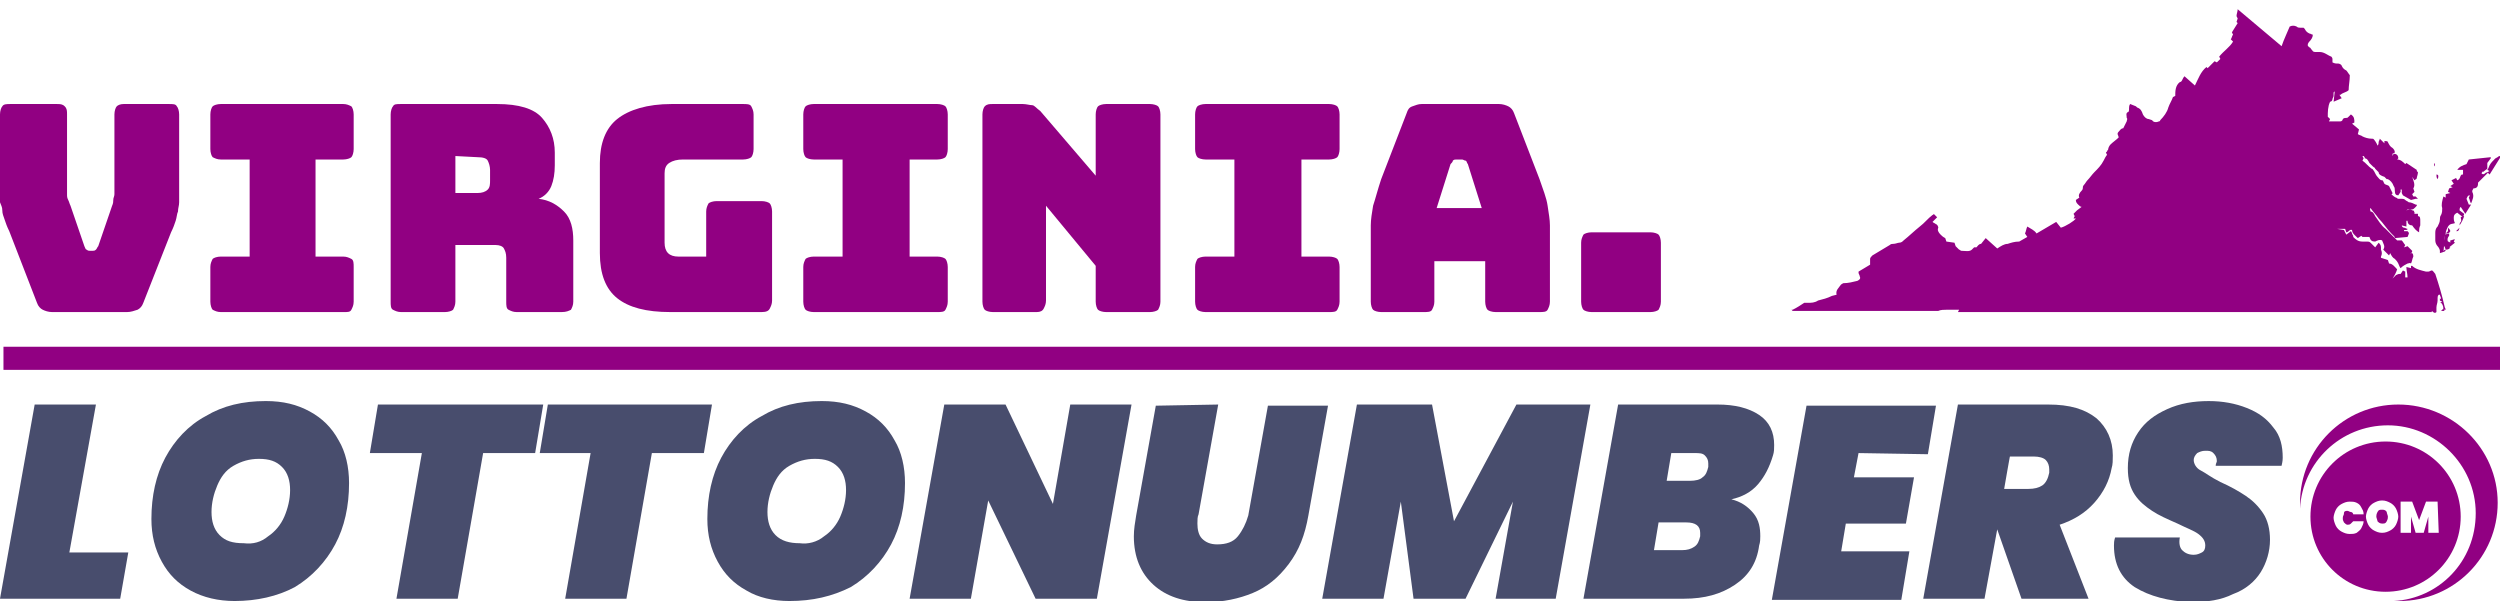
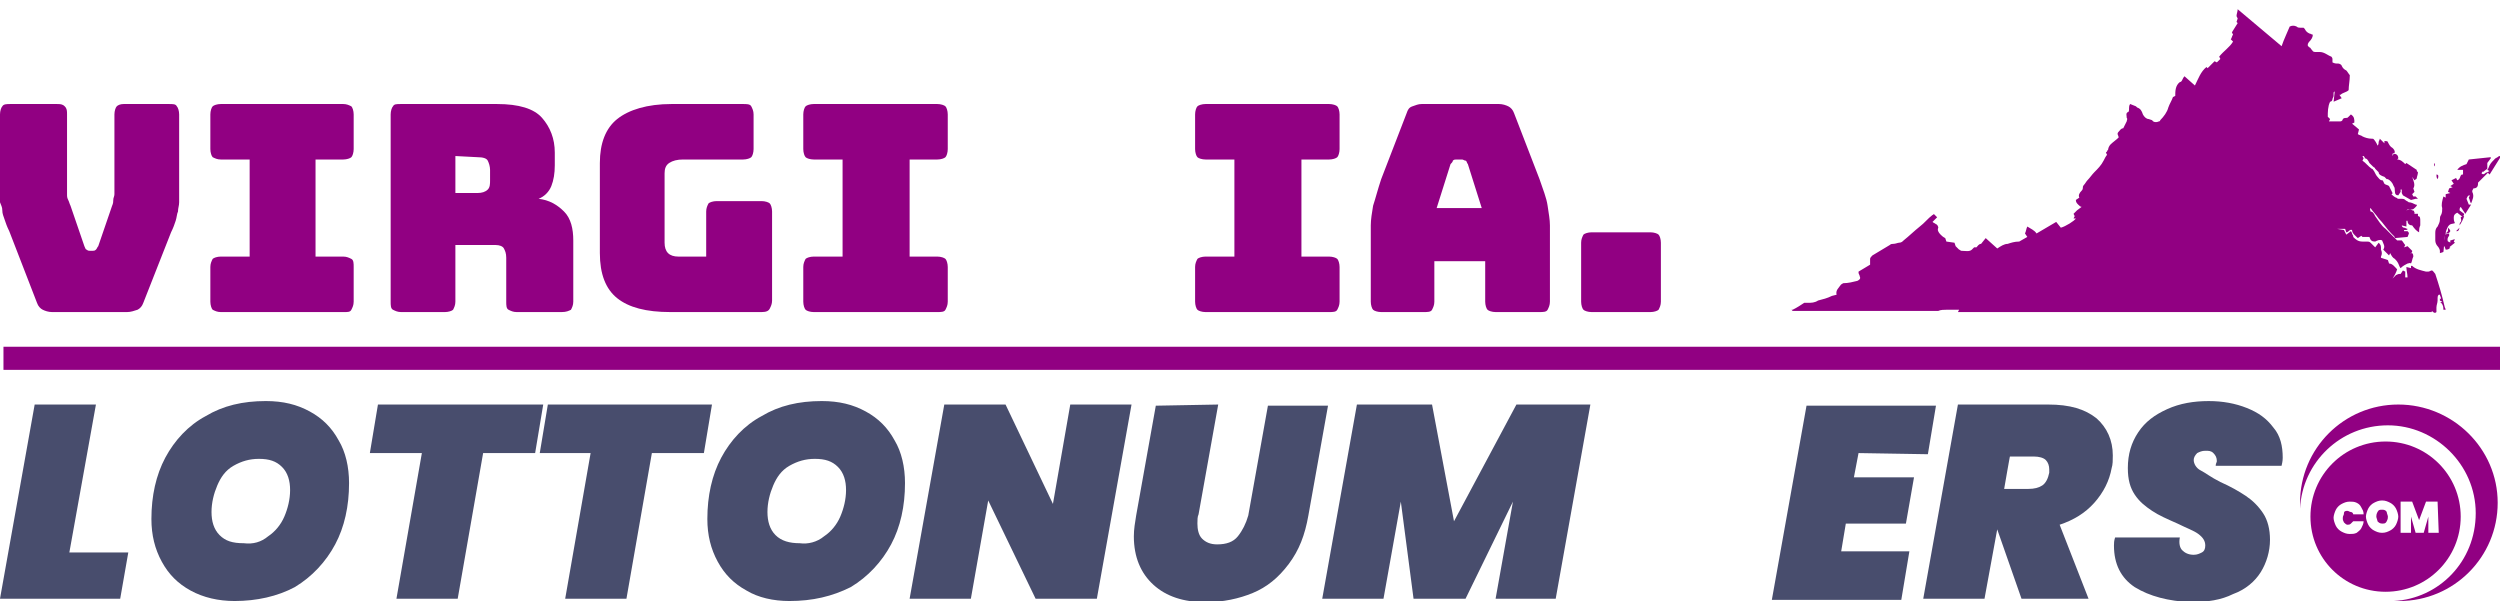
<svg xmlns="http://www.w3.org/2000/svg" version="1.1" id="Layer_2_00000157282227042779371730000014546478571051386246_" x="0px" y="0px" viewBox="0 0 216.3 52" style="enable-background:new 0 0 216.3 52;" xml:space="preserve">
  <style type="text/css">
	.st0{fill:#484D6D;}
	.st1{fill:#910082;}
</style>
  <g id="Layer_1-2_00000145756867891369459170000009989518228976020642_">
    <g>
      <g>
        <path class="st0" d="M6,47.8h5.1l-0.7,4H0L3,35h5.3L6,47.8L6,47.8z" />
        <path class="st0" d="M16.5,51.1c-1.1-0.6-1.9-1.4-2.5-2.5s-0.9-2.3-0.9-3.7c0-2,0.4-3.8,1.2-5.3s2-2.8,3.5-3.6     c1.5-0.9,3.2-1.3,5.2-1.3c1.5,0,2.7,0.3,3.8,0.9c1.1,0.6,1.9,1.4,2.5,2.5c0.6,1,0.9,2.3,0.9,3.7c0,2-0.4,3.8-1.2,5.3     s-2,2.8-3.5,3.7C24,51.6,22.2,52,20.3,52C18.9,52,17.6,51.7,16.5,51.1L16.5,51.1z M23.2,46.4c0.6-0.4,1.1-1,1.4-1.7     s0.5-1.5,0.5-2.3s-0.2-1.5-0.7-2c-0.5-0.5-1.1-0.7-2-0.7c-0.8,0-1.5,0.2-2.2,0.6s-1.1,1-1.4,1.7s-0.5,1.5-0.5,2.3s0.2,1.5,0.7,2     c0.5,0.5,1.1,0.7,2.1,0.7C21.9,47.1,22.6,46.9,23.2,46.4L23.2,46.4z" />
        <path class="st0" d="M47,35l-0.7,4.2h-4.5l-2.2,12.6h-5.3l2.2-12.6H32l0.7-4.2H47z" />
        <path class="st0" d="M61.6,35l-0.7,4.2h-4.5l-2.2,12.6h-5.3l2.2-12.6h-4.4l0.7-4.2H61.6z" />
        <path class="st0" d="M64.6,51.1c-1.1-0.6-1.9-1.4-2.5-2.5s-0.9-2.3-0.9-3.7c0-2,0.4-3.8,1.2-5.3s2-2.8,3.5-3.6     c1.5-0.9,3.2-1.3,5.2-1.3c1.5,0,2.7,0.3,3.8,0.9c1.1,0.6,1.9,1.4,2.5,2.5c0.6,1,0.9,2.3,0.9,3.7c0,2-0.4,3.8-1.2,5.3     s-2,2.8-3.5,3.7C72,51.6,70.3,52,68.3,52C66.9,52,65.6,51.7,64.6,51.1L64.6,51.1z M71.3,46.4c0.6-0.4,1.1-1,1.4-1.7     s0.5-1.5,0.5-2.3s-0.2-1.5-0.7-2c-0.5-0.5-1.1-0.7-2-0.7c-0.8,0-1.5,0.2-2.2,0.6s-1.1,1-1.4,1.7c-0.3,0.7-0.5,1.5-0.5,2.3     s0.2,1.5,0.7,2c0.5,0.5,1.2,0.7,2.1,0.7C69.9,47.1,70.7,46.9,71.3,46.4L71.3,46.4z" />
        <path class="st0" d="M94.9,51.8h-5.3l-4.1-8.5l-1.5,8.5h-5.3l3-16.8H87l4.1,8.6l1.5-8.6h5.3L94.9,51.8L94.9,51.8z" />
        <path class="st0" d="M105.4,35l-1.7,9.5c-0.1,0.2-0.1,0.5-0.1,0.8c0,0.5,0.1,1,0.4,1.3s0.7,0.5,1.3,0.5c0.8,0,1.4-0.2,1.8-0.7     c0.4-0.5,0.7-1.1,0.9-1.8l1.7-9.5h5.2l-1.7,9.5c-0.3,1.7-0.8,3-1.7,4.2s-1.9,2-3.1,2.5c-1.2,0.5-2.6,0.8-4.1,0.8     c-1.9,0-3.4-0.5-4.5-1.5s-1.7-2.4-1.7-4.2c0-0.6,0.1-1.2,0.2-1.8l1.7-9.5L105.4,35L105.4,35z" />
        <path class="st0" d="M137.6,35l-3,16.8h-5.2l1.5-8.4l-4.1,8.4h-4.5l-1.1-8.4l-1.5,8.4h-5.3l3-16.8h6.5l1.9,10.1l5.4-10.1     C131.1,35,137.6,35,137.6,35z" />
-         <path class="st0" d="M152.1,41.9c-0.6,0.7-1.4,1.1-2.3,1.3c0.8,0.2,1.4,0.6,1.9,1.2s0.6,1.3,0.6,2c0,0.2,0,0.5-0.1,0.8     c-0.2,1.5-0.9,2.6-2.1,3.4s-2.6,1.2-4.4,1.2H137l3-16.8h8.6c1.5,0,2.7,0.3,3.6,0.9c0.9,0.6,1.3,1.5,1.3,2.6c0,0.3,0,0.6-0.1,0.9     C153.1,40.4,152.7,41.2,152.1,41.9L152.1,41.9z M147.1,46.1c0-0.6-0.4-0.9-1.2-0.9h-2.4l-0.4,2.4h2.4c0.5,0,0.8-0.1,1.1-0.3     s0.4-0.5,0.5-0.9C147.1,46.4,147.1,46.3,147.1,46.1L147.1,46.1z M147.8,40.1c0-0.3-0.1-0.5-0.3-0.7s-0.5-0.2-0.9-0.2h-2l-0.4,2.4     h2c0.5,0,0.9-0.1,1.1-0.3c0.3-0.2,0.4-0.5,0.5-0.9C147.8,40.3,147.8,40.2,147.8,40.1z" />
        <path class="st0" d="M160.8,39.2l-0.4,2.1h5.2l-0.7,4h-5.2l-0.4,2.4h5.9l-0.7,4.2h-11.2l3-16.8h11.2l-0.7,4.2L160.8,39.2     L160.8,39.2z" />
        <path class="st0" d="M181.4,36.2c0.9,0.8,1.4,1.9,1.4,3.2c0,0.4,0,0.8-0.1,1.1c-0.2,1.1-0.7,2.1-1.5,3c-0.8,0.9-1.8,1.5-3,1.9     l2.5,6.4h-5.8l-2.1-6l-1.1,6h-5.3l3-16.8h7.8C179.1,35,180.4,35.4,181.4,36.2L181.4,36.2z M173.4,42.3h2.1c0.5,0,0.9-0.1,1.2-0.3     s0.5-0.6,0.6-1.1c0-0.1,0-0.2,0-0.3c0-0.3-0.1-0.6-0.3-0.8s-0.6-0.3-1-0.3h-2.1C173.9,39.4,173.4,42.3,173.4,42.3z" />
        <path class="st0" d="M184.7,50.8c-1.2-0.8-1.8-2-1.8-3.6c0-0.2,0-0.4,0.1-0.7h5.6c-0.1,0.5,0,0.9,0.2,1.1c0.2,0.2,0.5,0.4,1,0.4     c0.3,0,0.5-0.1,0.7-0.2s0.3-0.3,0.3-0.6c0-0.4-0.2-0.7-0.6-1s-1-0.5-1.8-0.9c-0.9-0.4-1.6-0.7-2.2-1.1s-1.1-0.8-1.5-1.4     c-0.4-0.6-0.6-1.3-0.6-2.3c0-1.2,0.3-2.2,0.9-3.1c0.6-0.9,1.4-1.5,2.5-2s2.3-0.7,3.6-0.7c1.2,0,2.3,0.2,3.3,0.6s1.7,0.9,2.3,1.7     c0.6,0.7,0.8,1.6,0.8,2.6c0,0.1,0,0.3-0.1,0.7h-5.7c0-0.2,0.1-0.3,0.1-0.4c0-0.3-0.1-0.5-0.3-0.7c-0.2-0.2-0.4-0.2-0.7-0.2     c-0.3,0-0.5,0.1-0.7,0.2c-0.2,0.2-0.3,0.4-0.3,0.6c0,0.3,0.2,0.7,0.6,0.9s0.9,0.6,1.7,1c0.9,0.4,1.6,0.8,2.2,1.2     c0.6,0.4,1.1,0.9,1.5,1.5c0.4,0.6,0.6,1.4,0.6,2.3c0,1-0.3,2-0.8,2.8s-1.3,1.5-2.4,1.9c-1,0.5-2.2,0.7-3.7,0.7     C187.6,52,186,51.6,184.7,50.8L184.7,50.8z" />
      </g>
      <g>
        <path class="st1" d="M206.1,44.1c-0.2,0-0.3,0-0.4,0.2s-0.1,0.3-0.1,0.4s0.1,0.3,0.1,0.4c0.1,0.1,0.2,0.2,0.4,0.2s0.3,0,0.4-0.2     s0.1-0.3,0.1-0.4s-0.1-0.3-0.1-0.4C206.4,44.1,206.2,44.1,206.1,44.1z" />
        <path class="st1" d="M206.4,38.2c-3.6,0-6.5,2.9-6.5,6.5s2.9,6.5,6.5,6.5s6.5-2.9,6.5-6.5S210,38.2,206.4,38.2z M202.8,45.2     c0.1,0.1,0.2,0.2,0.3,0.2c0.1,0,0.2,0,0.3-0.1s0.1-0.1,0.2-0.2h0.9c0,0.2-0.1,0.4-0.2,0.6c-0.1,0.2-0.3,0.3-0.4,0.4     c-0.2,0.1-0.4,0.1-0.6,0.1c-0.3,0-0.5-0.1-0.7-0.2c-0.2-0.1-0.4-0.3-0.5-0.5c-0.1-0.2-0.2-0.5-0.2-0.7s0.1-0.5,0.2-0.7     c0.1-0.2,0.3-0.4,0.5-0.5c0.2-0.1,0.4-0.2,0.7-0.2c0.2,0,0.4,0,0.6,0.1c0.2,0.1,0.3,0.2,0.4,0.4c0.1,0.2,0.2,0.3,0.2,0.6h-0.9     c0-0.1-0.1-0.2-0.2-0.2c-0.1,0-0.2-0.1-0.3-0.1c-0.1,0-0.3,0-0.3,0.2s-0.1,0.2-0.1,0.4S202.7,45,202.8,45.2L202.8,45.2z      M207.3,45.4c-0.1,0.2-0.3,0.4-0.5,0.5c-0.2,0.1-0.4,0.2-0.7,0.2s-0.5-0.1-0.7-0.2c-0.2-0.1-0.4-0.3-0.5-0.5     c-0.1-0.2-0.2-0.5-0.2-0.7s0.1-0.5,0.2-0.7c0.1-0.2,0.3-0.4,0.5-0.5c0.2-0.1,0.4-0.2,0.7-0.2s0.5,0.1,0.7,0.2     c0.2,0.1,0.4,0.3,0.5,0.5s0.2,0.5,0.2,0.7S207.4,45.2,207.3,45.4L207.3,45.4z M211,46.1h-0.9v-1.4l-0.4,1.4H209l-0.4-1.4v1.4     h-0.9v-2.7h1l0.6,1.6l0.6-1.6h1L211,46.1L211,46.1z" />
      </g>
      <path class="st1" d="M207.5,35c-4.7,0-8.5,3.8-8.5,8.5c0,0.2,0,0.3,0,0.5c0.2-4,3.5-7.2,7.6-7.2s7.6,3.4,7.6,7.6s-3.2,7.4-7.1,7.6    c0.1,0,0.3,0,0.5,0c4.7,0,8.5-3.8,8.5-8.5S212.2,35,207.5,35L207.5,35z" />
      <rect x="0.3" y="30" class="st1" width="216" height="2" />
      <g>
        <path class="st1" d="M11,27H4.5c-0.3,0-0.6-0.1-0.8-0.2s-0.4-0.3-0.5-0.6L0.8,20c-0.2-0.4-0.3-0.7-0.4-1s-0.2-0.5-0.2-0.8     S0.1,17.8,0,17.5s0-0.6,0-1V9.9c0-0.3,0.1-0.6,0.2-0.7C0.3,9,0.6,9,0.9,9h4C5.2,9,5.4,9,5.6,9.2s0.2,0.4,0.2,0.7v6.9     c0,0.2,0,0.3,0.1,0.5s0.1,0.3,0.2,0.5l1.2,3.5c0.1,0.2,0.1,0.3,0.2,0.3c0.1,0.1,0.2,0.1,0.3,0.1H8c0.1,0,0.2,0,0.3-0.1     c0.1-0.1,0.1-0.2,0.2-0.3l1.2-3.5c0.1-0.2,0.1-0.4,0.1-0.5c0-0.2,0.1-0.3,0.1-0.5V9.9c0-0.3,0.1-0.6,0.2-0.7S10.4,9,10.7,9h3.9     C15,9,15.2,9,15.3,9.2c0.1,0.1,0.2,0.4,0.2,0.7v6.6c0,0.4,0,0.7,0,1c0,0.3-0.1,0.5-0.1,0.8c-0.1,0.2-0.1,0.5-0.2,0.8     s-0.2,0.6-0.4,1l-2.4,6.1c-0.1,0.3-0.3,0.5-0.5,0.6C11.6,26.9,11.3,27,11,27L11,27z" />
        <path class="st1" d="M19.1,27c-0.3,0-0.5-0.1-0.7-0.2c-0.1-0.1-0.2-0.4-0.2-0.7v-3c0-0.3,0.1-0.5,0.2-0.7     c0.1-0.1,0.4-0.2,0.7-0.2h2.5v-8.4h-2.5c-0.3,0-0.5-0.1-0.7-0.2c-0.1-0.1-0.2-0.4-0.2-0.7v-3c0-0.3,0.1-0.6,0.2-0.7     S18.8,9,19.1,9h10.6c0.3,0,0.5,0.1,0.7,0.2c0.1,0.1,0.2,0.4,0.2,0.7v3c0,0.3-0.1,0.6-0.2,0.7c-0.1,0.1-0.4,0.2-0.7,0.2h-2.4v8.4     h2.4c0.3,0,0.5,0.1,0.7,0.2s0.2,0.4,0.2,0.7v3c0,0.3-0.1,0.5-0.2,0.7S30.1,27,29.8,27H19.1z" />
        <path class="st1" d="M38.5,27h-3.8c-0.3,0-0.5-0.1-0.7-0.2s-0.2-0.4-0.2-0.7V9.9c0-0.3,0.1-0.6,0.2-0.7C34.1,9,34.3,9,34.7,9H43     c1.9,0,3.2,0.4,3.9,1.2s1.1,1.8,1.1,3v1.1c0,0.7-0.1,1.3-0.3,1.8c-0.2,0.5-0.6,0.9-1.1,1.1c0.9,0.1,1.6,0.5,2.2,1.1     c0.6,0.6,0.8,1.5,0.8,2.5v5.3c0,0.3-0.1,0.5-0.2,0.7C49.2,26.9,49,27,48.6,27h-3.9c-0.3,0-0.5-0.1-0.7-0.2s-0.2-0.4-0.2-0.7v-3.8     c0-0.4-0.1-0.6-0.2-0.8s-0.4-0.3-0.7-0.3h-3.5v4.9c0,0.3-0.1,0.5-0.2,0.7C39.1,26.9,38.8,27,38.5,27L38.5,27z M39.4,13.5v3.2h1.9     c0.4,0,0.7-0.1,0.9-0.3c0.2-0.2,0.2-0.5,0.2-0.8v-0.9c0-0.3-0.1-0.6-0.2-0.8s-0.4-0.3-0.9-0.3L39.4,13.5L39.4,13.5z" />
        <path class="st1" d="M65.9,27h-7.9c-2.1,0-3.6-0.4-4.6-1.2s-1.5-2.1-1.5-3.9v-7.8c0-1.7,0.5-3,1.5-3.8S56,9,58.1,9h6.2     C64.6,9,64.9,9,65,9.2s0.2,0.4,0.2,0.7v3c0,0.3-0.1,0.6-0.2,0.7s-0.4,0.2-0.7,0.2h-5.2c-0.5,0-0.9,0.1-1.2,0.3s-0.4,0.5-0.4,0.9     v6c0,0.4,0.1,0.7,0.3,0.9c0.2,0.2,0.5,0.3,0.9,0.3h2.4v-3.9c0-0.3,0.1-0.5,0.2-0.7c0.1-0.1,0.4-0.2,0.7-0.2h3.9     c0.3,0,0.6,0.1,0.7,0.2s0.2,0.4,0.2,0.7v7.7c0,0.3-0.1,0.5-0.2,0.7C66.5,26.9,66.3,27,65.9,27z" />
        <path class="st1" d="M70.4,27c-0.3,0-0.6-0.1-0.7-0.2s-0.2-0.4-0.2-0.7v-3c0-0.3,0.1-0.5,0.2-0.7c0.1-0.1,0.4-0.2,0.7-0.2h2.5     v-8.4h-2.5c-0.3,0-0.6-0.1-0.7-0.2s-0.2-0.4-0.2-0.7v-3c0-0.3,0.1-0.6,0.2-0.7S70.1,9,70.4,9h10.7c0.3,0,0.6,0.1,0.7,0.2     S82,9.6,82,9.9v3c0,0.3-0.1,0.6-0.2,0.7c-0.1,0.1-0.4,0.2-0.7,0.2h-2.4v8.4h2.4c0.3,0,0.6,0.1,0.7,0.2s0.2,0.4,0.2,0.7v3     c0,0.3-0.1,0.5-0.2,0.7S81.4,27,81.1,27H70.4z" />
-         <path class="st1" d="M89.7,27h-3.8c-0.3,0-0.6-0.1-0.7-0.2S85,26.4,85,26.1V9.9c0-0.3,0.1-0.6,0.2-0.7C85.4,9,85.6,9,85.9,9h2.6     c0.3,0,0.6,0.1,0.8,0.1s0.4,0.3,0.7,0.5l4.8,5.6V9.9c0-0.3,0.1-0.6,0.2-0.7S95.4,9,95.7,9h3.8c0.3,0,0.6,0.1,0.7,0.2     s0.2,0.4,0.2,0.7v16.2c0,0.3-0.1,0.5-0.2,0.7c-0.1,0.1-0.4,0.2-0.7,0.2h-3.8c-0.3,0-0.6-0.1-0.7-0.2s-0.2-0.4-0.2-0.7V23     l-4.3-5.2v8.2c0,0.3-0.1,0.5-0.2,0.7S90,27,89.7,27z" />
        <path class="st1" d="M104.3,27c-0.3,0-0.6-0.1-0.7-0.2s-0.2-0.4-0.2-0.7v-3c0-0.3,0.1-0.5,0.2-0.7c0.1-0.1,0.4-0.2,0.7-0.2h2.5     v-8.4h-2.5c-0.3,0-0.6-0.1-0.7-0.2s-0.2-0.4-0.2-0.7v-3c0-0.3,0.1-0.6,0.2-0.7S104,9,104.3,9H115c0.3,0,0.6,0.1,0.7,0.2     s0.2,0.4,0.2,0.7v3c0,0.3-0.1,0.6-0.2,0.7c-0.1,0.1-0.4,0.2-0.7,0.2h-2.4v8.4h2.4c0.3,0,0.6,0.1,0.7,0.2s0.2,0.4,0.2,0.7v3     c0,0.3-0.1,0.5-0.2,0.7S115.3,27,115,27H104.3z" />
        <path class="st1" d="M124.1,26.1c0,0.3-0.1,0.5-0.2,0.7s-0.4,0.2-0.7,0.2h-3.7c-0.3,0-0.6-0.1-0.7-0.2s-0.2-0.4-0.2-0.7v-6.6     c0-0.5,0.1-1.1,0.2-1.7c0.2-0.6,0.4-1.4,0.7-2.3l2.2-5.7c0.1-0.3,0.2-0.5,0.5-0.6S122.7,9,123,9h6.7c0.3,0,0.6,0.1,0.8,0.2     c0.2,0.1,0.4,0.3,0.5,0.6l2.2,5.7c0.3,0.9,0.6,1.6,0.7,2.3s0.2,1.2,0.2,1.7v6.6c0,0.3-0.1,0.5-0.2,0.7s-0.4,0.2-0.7,0.2h-3.8     c-0.3,0-0.6-0.1-0.7-0.2s-0.2-0.4-0.2-0.7v-3.5h-4.4L124.1,26.1L124.1,26.1z M125.5,14.2l-1.2,3.8h3.9l-1.2-3.8     c-0.1-0.1-0.1-0.3-0.2-0.3s-0.2-0.1-0.3-0.1H126c-0.1,0-0.2,0-0.3,0.1C125.7,14,125.6,14.1,125.5,14.2L125.5,14.2z" />
        <path class="st1" d="M142.8,27h-5.1c-0.3,0-0.6-0.1-0.7-0.2s-0.2-0.4-0.2-0.7V21c0-0.3,0.1-0.5,0.2-0.7c0.1-0.1,0.4-0.2,0.7-0.2     h5.1c0.3,0,0.6,0.1,0.7,0.2s0.2,0.4,0.2,0.7v5.1c0,0.3-0.1,0.5-0.2,0.7C143.4,26.9,143.1,27,142.8,27z" />
      </g>
      <g id="Layer_2-2">
        <g id="Layer_1-2">
          <path class="st1" d="M207.2,20.6l0.2,0.2l0.4,0c0.1,0.1,0.2,0.3,0.3,0.4l-0.1,0.2l0.3-0.1l0.4,0.4c0,0.1,0,0.2-0.2,0.2l-0.1,0.1      l0,0l0.1-0.1l0.2,0c0.1,0.1,0.1,0.2,0.1,0.3c-0.1,0.2-0.1,0.4-0.2,0.6c-0.1-0.1-0.2,0-0.3,0c-0.2,0.1-0.4,0.2-0.6,0.4      c-0.1-0.1-0.1-0.2-0.2-0.4c-0.1-0.2-0.2-0.3-0.3-0.4c-0.2-0.1-0.3-0.3-0.4-0.5l-0.1,0.2l-0.5-0.5c0.2-0.3,0-0.5-0.1-0.8      c-0.2-0.1-0.4,0-0.6,0.1c-0.3,0-0.4-0.1-0.5-0.4l-0.6,0l-0.1-0.1l-0.3,0.2c-0.2-0.2-0.5-0.4-0.5-0.7c-0.2-0.1-0.3,0.2-0.5,0.2      l-0.1-0.3h-0.7l0.6,0.1l0.2,0.4l0.4-0.3c0.1,0.1,0.1,0.3,0.2,0.4c0,0,0,0.1,0,0.1c0.2,0.2,0.4,0.4,0.8,0.4c0.1,0,0.2,0,0.4,0      c0.1,0,0.2,0,0.3,0.1l0.4,0.4l0.3-0.4c0.1,0.1,0.2,0.2,0.2,0.4c0,0.1,0,0.1,0,0.2c0.1,0.2,0.1,0.4,0,0.6c0,0,0,0.1,0,0.1      l0.6,0.2l0.1,0.3c0.3,0,0.5,0.3,0.7,0.5c-0.1,0.3-0.2,0.5-0.4,0.8l0,0c0,0,0.1-0.1,0.1-0.1c0.1-0.1,0.2-0.2,0.2-0.2      c0.2-0.1,0.2-0.1,0.4-0.1l0.2-0.3l0.2,0.1V24l0.2,0c0-0.3-0.1-0.6-0.1-0.9l0.4,0.1V23h0.1c0.3,0.3,0.8,0.4,1.2,0.5      c0.1,0,0.1,0,0.2,0c0.1,0,0.2-0.1,0.3-0.1c0.1,0,0.2,0.2,0.3,0.3c0.3,0.9,0.6,1.9,0.8,2.8c0,0.1,0.1,0.2,0.1,0.3h-0.2      c0-0.2,0-0.4-0.2-0.6l-0.1,0v0l0.2-0.1l-0.2-0.1l0-0.2l0.1,0.1c0-0.2-0.1-0.3-0.1-0.4h-0.1c-0.1,0.1-0.1,0.2-0.1,0.3      c0,0,0,0.1,0,0.2c0,0.2-0.1,0.4-0.1,0.6c0,0.1,0,0.3,0,0.4c-0.1,0.1-0.2,0.1-0.4-0.1v0.1c-0.1,0-0.2,0-0.2,0h-3.2l-7.8,0l-7.6,0      l-7.4,0l-6.7,0l-6.3,0c-0.5,0-1,0-1.6,0c-0.1,0-0.1,0-0.2,0l0.1-0.2h-1.1c-0.2,0-0.5,0-0.7,0.1c-0.2,0-0.4,0-0.6,0      c-0.5,0-1,0-1.5,0c-1.1,0-2.1,0-3.2,0c-1.4,0-2.8,0-4.2,0l-2.9,0h-0.2l-0.1-0.1c0,0,0.1,0,0.1,0c0.4-0.2,0.7-0.4,1-0.6      c0.1,0,0.1,0,0.2,0c0,0,0.1,0,0.1,0c0.3,0,0.6,0,0.9-0.2c0.4-0.1,0.8-0.2,1.2-0.4l0.4-0.1c0,0,0,0,0,0c-0.1-0.4,0.2-0.6,0.4-0.9      c0.1,0,0.1-0.1,0.2-0.1c0.4,0,0.8-0.1,1.2-0.2c0.2-0.1,0.3-0.2,0.2-0.4v0c0-0.1-0.1-0.2-0.1-0.3c0,0,0,0,0-0.1l1-0.6v-0.5      c0-0.1,0.1-0.2,0.2-0.3c0.5-0.3,1-0.6,1.5-0.9c0.1-0.1,0.2-0.1,0.3-0.1c0.2,0,0.4-0.1,0.5-0.1c0.2,0,0.3-0.1,0.4-0.2      c0.5-0.4,0.9-0.8,1.4-1.2c0.4-0.3,0.7-0.7,1.1-1c0,0,0.1,0,0.1-0.1l0.3,0.3l-0.4,0.4c0.1,0.1,0.2,0.1,0.3,0.2      c0.1,0,0.2,0.2,0.2,0.3l0,0c-0.1,0.2,0,0.4,0.2,0.6c0.1,0.1,0.2,0.2,0.4,0.3l0.1,0.3l0.7,0.1l0.1,0.3l0,0      c0.1,0.1,0.2,0.2,0.3,0.3c0.1,0,0.1,0.1,0.2,0.1c0.3,0,0.7,0.1,0.9-0.1c0.1-0.1,0.2-0.2,0.2-0.2l0.2,0c0.1-0.1,0.2-0.3,0.4-0.3      l0.4-0.5l1,0.9c0.3-0.2,0.6-0.4,0.9-0.4c0.3-0.1,0.6-0.2,1-0.2l0.7-0.4l-0.2-0.3c0.1-0.2,0.1-0.4,0.2-0.6      c0.3,0.2,0.6,0.3,0.8,0.6l1.7-1l0.4,0.5c0.4-0.1,1.2-0.6,1.3-0.8l-0.2,0l0.1-0.2l-0.1-0.2l0.3-0.3l0.4-0.3      c-0.1,0-0.2-0.1-0.3-0.2c-0.1-0.1-0.2-0.2-0.2-0.4l0.3-0.2c-0.1-0.2,0-0.4,0.2-0.6c0,0,0.1-0.1,0.1-0.2c0-0.1,0-0.2,0.1-0.3      c0.1-0.1,0.2-0.3,0.3-0.4c0.2-0.2,0.4-0.5,0.6-0.7c0.3-0.3,0.6-0.6,0.8-1c0.1-0.2,0.2-0.4,0.3-0.5l-0.1-0.2c0,0,0.1-0.1,0.1-0.1      c0-0.1,0.1-0.1,0.1-0.2c0-0.1,0.1-0.3,0.2-0.4c0.2-0.2,0.5-0.4,0.7-0.6c0-0.2-0.2-0.3,0-0.5c0.1-0.1,0.2-0.3,0.4-0.3      c0.1-0.2,0.2-0.4,0.3-0.6c0-0.1,0.1-0.2,0-0.3c0-0.2-0.1-0.4,0.1-0.5c0.1,0,0.1-0.2,0.1-0.2c0-0.2,0-0.4,0.1-0.5l0.5,0.2      c0,0,0.1,0.1,0.1,0.1c0.3,0.1,0.4,0.3,0.5,0.6c0.1,0.2,0.3,0.4,0.5,0.4l0.3,0.1c0.1,0.2,0.4,0.2,0.6,0.1c0,0,0.1,0,0.1-0.1      c0.3-0.3,0.6-0.7,0.7-1.1c0.1-0.3,0.3-0.6,0.4-0.9l0.2-0.1c0-0.4,0-0.9,0.4-1.2c0.2,0,0.2-0.3,0.4-0.5l0.9,0.8      c0.3-0.6,0.5-1.2,1-1.6l0.1,0.1c0.1-0.1,0.2-0.2,0.3-0.3s0.2-0.2,0.3-0.3l0.2,0.1l0.3-0.3l-0.1-0.2c0.4-0.5,0.9-0.8,1.2-1.3      l-0.2-0.2c0.1-0.1,0.1-0.3,0.2-0.4l-0.1-0.2c0.2-0.3,0.3-0.5,0.5-0.8l-0.1-0.1l0.1-0.3l-0.1-0.2c0-0.2,0.1-0.4,0.1-0.6l3.8,3.2      c0.2-0.6,0.5-1.2,0.7-1.7c0.2-0.1,0.4-0.1,0.6,0c0.1,0.1,0.2,0.1,0.4,0.1c0.1,0,0.1,0,0.2,0c0,0,0.1,0.1,0.1,0.1      c0.1,0.2,0.2,0.3,0.4,0.4c0.1,0,0.2,0.1,0.3,0.1c0,0.2-0.1,0.4-0.3,0.6c-0.1,0.1-0.2,0.3-0.1,0.4c0,0,0.1,0.1,0.1,0.1      c0.1,0,0.1,0.1,0.2,0.2c0.1,0.1,0.1,0.2,0.3,0.2c0.1,0,0.3,0,0.4,0c0.4,0,0.7,0.3,1,0.4c0,0,0.1,0.1,0.1,0.2c0,0.1,0,0.2,0,0.3      c0.2,0.1,0.3,0.1,0.5,0.1c0.1,0,0.3,0.1,0.3,0.2c0.1,0.2,0.2,0.3,0.4,0.4c0.1,0.1,0.2,0.3,0.3,0.4c0,0.5-0.1,0.9-0.1,1.3      c-0.2,0.2-0.5,0.2-0.7,0.4h-0.1l0.2,0.3l-0.7,0.3L202,7.9l-0.1,0.1v0.3h0c0,0.1-0.1,0.2-0.1,0.3c0,0.1-0.1,0.2-0.2,0.2      c-0.2,0.4-0.2,0.9-0.2,1.3c0.1,0.1,0.1,0.1,0.2,0.2l-0.1,0.2c0.3,0,0.7,0,1,0c0.1,0,0.2-0.1,0.2-0.2c0.1-0.1,0.2-0.1,0.3-0.1      c0.1,0,0.1,0,0.2-0.1c0.1-0.1,0.1-0.1,0.2-0.2c0.3,0.2,0.3,0.4,0.3,0.7l-0.2,0.1l0.6,0.5l-0.1,0.4c0.1,0.1,0.3,0.1,0.4,0.2      c0.2,0.1,0.5,0.2,0.8,0.2c0,0,0,0,0.1,0c0.1,0,0.4,0.5,0.4,0.6c0.1-0.1,0.1-0.2,0.1-0.3c0-0.1,0.1-0.2,0.1-0.3l0.4,0.4l0-0.2      c0.1,0,0.3,0,0.3,0.1c0.1,0.2,0.2,0.4,0.4,0.5c0.1,0.1,0.2,0.2,0.2,0.4l-0.2,0.1c0,0,0,0.1,0,0.2l0,0l0.1-0.2      c0.2,0,0.4,0.1,0.4,0.4l-0.1,0.1c0.3,0,0.5,0.2,0.7,0.4l0.1-0.1l0.9,0.6l0,0.1l0.1,0.1c0,0.2-0.1,0.4-0.1,0.5      c0,0.1-0.1,0.1-0.2,0.2l-0.2-0.3l0,0c0.1,0.3,0.3,0.7,0.1,1l0.1,0.3l-0.2,0.2l0.1,0.2l0.2,0l0.2,0.2l0,0l-0.2,0l-0.4,0.1      l-0.7-0.4l0,0l-0.1-0.2h0c0-0.1,0-0.2,0-0.3h-0.1c0,0.1,0,0.2,0,0.2l-0.2,0.3c-0.2,0-0.3-0.1-0.3-0.4c0-0.1,0-0.3-0.1-0.4      c0,0,0,0,0,0c-0.1-0.3-0.3-0.5-0.5-0.6h-0.1l-0.2-0.2c-0.3-0.1-0.5-0.2-0.5-0.4c-0.1-0.1-0.2-0.2-0.3-0.3c0-0.1-0.1-0.1-0.2-0.2      c-0.1-0.1-0.2-0.2-0.3-0.3c-0.1-0.2-0.2-0.4-0.4-0.4c0-0.1,0-0.1-0.1-0.2l-0.1,0l0.1,0.2l-0.1,0.2c0.3,0.2,0.5,0.5,0.8,0.7      c0.1,0,0.1,0.1,0.2,0.2c0.1,0.2,0.2,0.4,0.3,0.5c0.1,0.1,0.2,0.3,0.4,0.3c0,0,0.1,0,0.1,0.1l0.1,0.2c0.1,0.1,0.3,0.1,0.4,0.2      c0.1,0.2,0.2,0.4,0.3,0.6c0,0,0,0.1-0.1,0.1c0.1,0.1,0.2,0.2,0.4,0.3c0.1,0,0.1,0.1,0.2,0.1c0.1,0,0.2,0,0.3,0      c0.1,0,0.2,0,0.3,0.1c0.1,0.1,0.2,0.1,0.3,0.2c0.2,0,0.4,0.1,0.6,0.2c0.1,0,0.1,0,0.1,0.1c-0.2,0.2-0.3,0.4-0.6,0.3      c-0.1,0-0.2,0-0.3,0.1l0.3-0.1c0.2,0.1,0.4,0.1,0.4,0.4l0.3,0c0,0.1,0,0.1,0,0.2c0.2,0,0.2,0.2,0.2,0.4c0,0.1,0,0.1,0,0.2      s0,0.2,0,0.2c-0.1,0.2-0.1,0.4-0.1,0.5c0,0,0,0.1,0,0.1c-0.2-0.1-0.4-0.3-0.6-0.6c-0.2,0-0.4-0.1-0.4-0.4h-0.1      c0,0.1,0,0.3,0,0.5l-0.4-0.1c0,0.1,0.1,0.2,0.2,0.2s0.2,0.1,0.3,0.1c0,0.1-0.1,0.1-0.3,0.1l0,0.1l0.3,0c0.2,0.2,0.1,0.2,0,0.5      L207.2,20.6c0-0.1,0-0.1-0.1-0.2l-0.1-0.1c0,0-0.1-0.1-0.1-0.1c-0.4-0.4-0.7-0.9-1.1-1.3c-0.2-0.3-0.5-0.6-0.7-0.9      c-0.1,0.1,0,0.2,0,0.3c0.2,0,0.3,0.2,0.4,0.4c0,0,0,0,0,0c0.3,0.4,0.5,0.8,0.9,1.1c0.2,0.2,0.4,0.4,0.6,0.6l0.1,0.1L207.2,20.6      L207.2,20.6z M202.1,7.8L202.1,7.8L202.1,7.8L202.1,7.8L202.1,7.8L202.1,7.8z M208.4,15.1L208.4,15.1L208.4,15.1L208.4,15.1      L208.4,15.1z" />
          <path class="st1" d="M211.4,17l0.2,0.1c0-0.1,0-0.2,0-0.3l0.4-0.1l-0.2-0.1l0.1-0.3l0.3-0.1l-0.2-0.1l0.3-0.2l-0.2-0.3l0.4-0.2      l0.1,0.2c0.3-0.1,0.2-0.4,0.4-0.5h0.1v-0.4h-0.5c0.2-0.3,0.5-0.4,0.8-0.5l0.2-0.4l1.9-0.2l0,0.1l-0.3,0.4l0,0.5l-0.4,0.3l0-0.1      l-0.1,0.2c0.1,0.1,0.2,0.1,0.3,0l0,0c0.1-0.1,0.2-0.1,0.3-0.1c0,0,0,0,0,0c-0.3,0.3-0.6,0.6-0.9,0.9c0,0.2,0,0.5-0.4,0.5      l-0.1,0.2c0,0,0,0.1,0,0.1c0.2,0.4,0,0.7-0.1,1h0c-0.1-0.1-0.1-0.3-0.2-0.5l0.1-0.2c-0.2,0-0.2,0.1-0.3,0.3l0.2,0.5l0.2,0      l-0.5,0.8l-0.4-0.6c-0.1,0.1-0.1,0.2-0.1,0.3l0.4,0.3c0,0.1-0.1,0.2-0.1,0.3l-0.5-0.4c-0.2,0.1-0.3,0.2-0.3,0.4      c0,0.2,0,0.3,0.1,0.5c-0.2,0.1-0.4,0-0.6,0.3c-0.1,0.2-0.2,0.4-0.2,0.6l0.2-0.2c0-0.1,0-0.2,0-0.3c0.1,0.1,0.2,0.2,0.2,0.3      c-0.1,0.2-0.2,0.2-0.4,0.2c-0.2,0.5-0.1,1-0.2,1.6l-0.3,0.1c0-0.1,0-0.1,0-0.2c0-0.1-0.1-0.3-0.2-0.4c-0.1-0.1-0.2-0.3-0.2-0.5      c0-0.2,0-0.4,0-0.6c0-0.2,0-0.4,0.2-0.6c0.1-0.2,0.2-0.4,0.2-0.6c0-0.1,0-0.3,0.1-0.4c0.1-0.2,0.1-0.4,0.1-0.6      C211.2,17.7,211.3,17.4,211.4,17L211.4,17z" />
          <path class="st1" d="M215.4,15.1l-0.2-0.2l0.2-0.1v0l-0.2-0.1c0.1-0.1,0.1-0.2,0.2-0.4c0.1-0.2,0.3-0.4,0.5-0.6      c0.1,0,0.1-0.1,0.2-0.1c0.1-0.1,0.1-0.1,0.3-0.1L215.4,15.1L215.4,15.1z" />
          <path class="st1" d="M211.6,21.6L211.6,21.6l-0.1-0.3l-0.1,0.1c0-0.4,0.1-0.7,0.1-1.1l0.4-0.1c0,0.1,0,0.1,0,0.2      c-0.1,0.1-0.2,0.3-0.1,0.5c0,0,0.1,0,0.2,0.1c0-0.1,0-0.2,0-0.2c0.1,0,0.3-0.1,0.4-0.1l-0.1,0.2l0.1,0.1l-0.5,0.4l0.1,0      C211.9,21.6,211.7,21.6,211.6,21.6L211.6,21.6L211.6,21.6z" />
          <path class="st1" d="M212.9,18.8l0.2-0.1c0,0,0.1,0,0.1,0c-0.1,0.3-0.2,0.5-0.4,0.8c0-0.1,0-0.2,0.1-0.3S212.9,18.9,212.9,18.8      L212.9,18.8z" />
          <path class="st1" d="M210.9,15.5c-0.1-0.1-0.1-0.3-0.1-0.4C211,15.1,211,15.3,210.9,15.5z" />
          <path class="st1" d="M212.8,19.7c-0.1,0.3-0.1,0.3-0.3,0.3L212.8,19.7L212.8,19.7L212.8,19.7z" />
          <path class="st1" d="M208.9,18.4h-0.3l0,0l0.2-0.2C208.7,18.1,208.9,18.3,208.9,18.4z" />
-           <path class="st1" d="M211.6,21.6L211.6,21.6c0,0.2-0.2,0.2-0.3,0.2C211.4,21.7,211.5,21.6,211.6,21.6L211.6,21.6z" />
-           <path class="st1" d="M211.4,26.7l0.1,0.2l-0.3,0l0,0L211.4,26.7L211.4,26.7z" />
          <path class="st1" d="M210.6,14.1c0.1,0.1,0.1,0.2,0,0.3l0,0C210.6,14.3,210.6,14.2,210.6,14.1L210.6,14.1z" />
-           <path class="st1" d="M211,26.8l0-0.1h0L211,26.8L211,26.8L211,26.8z" />
        </g>
      </g>
    </g>
  </g>
</svg>